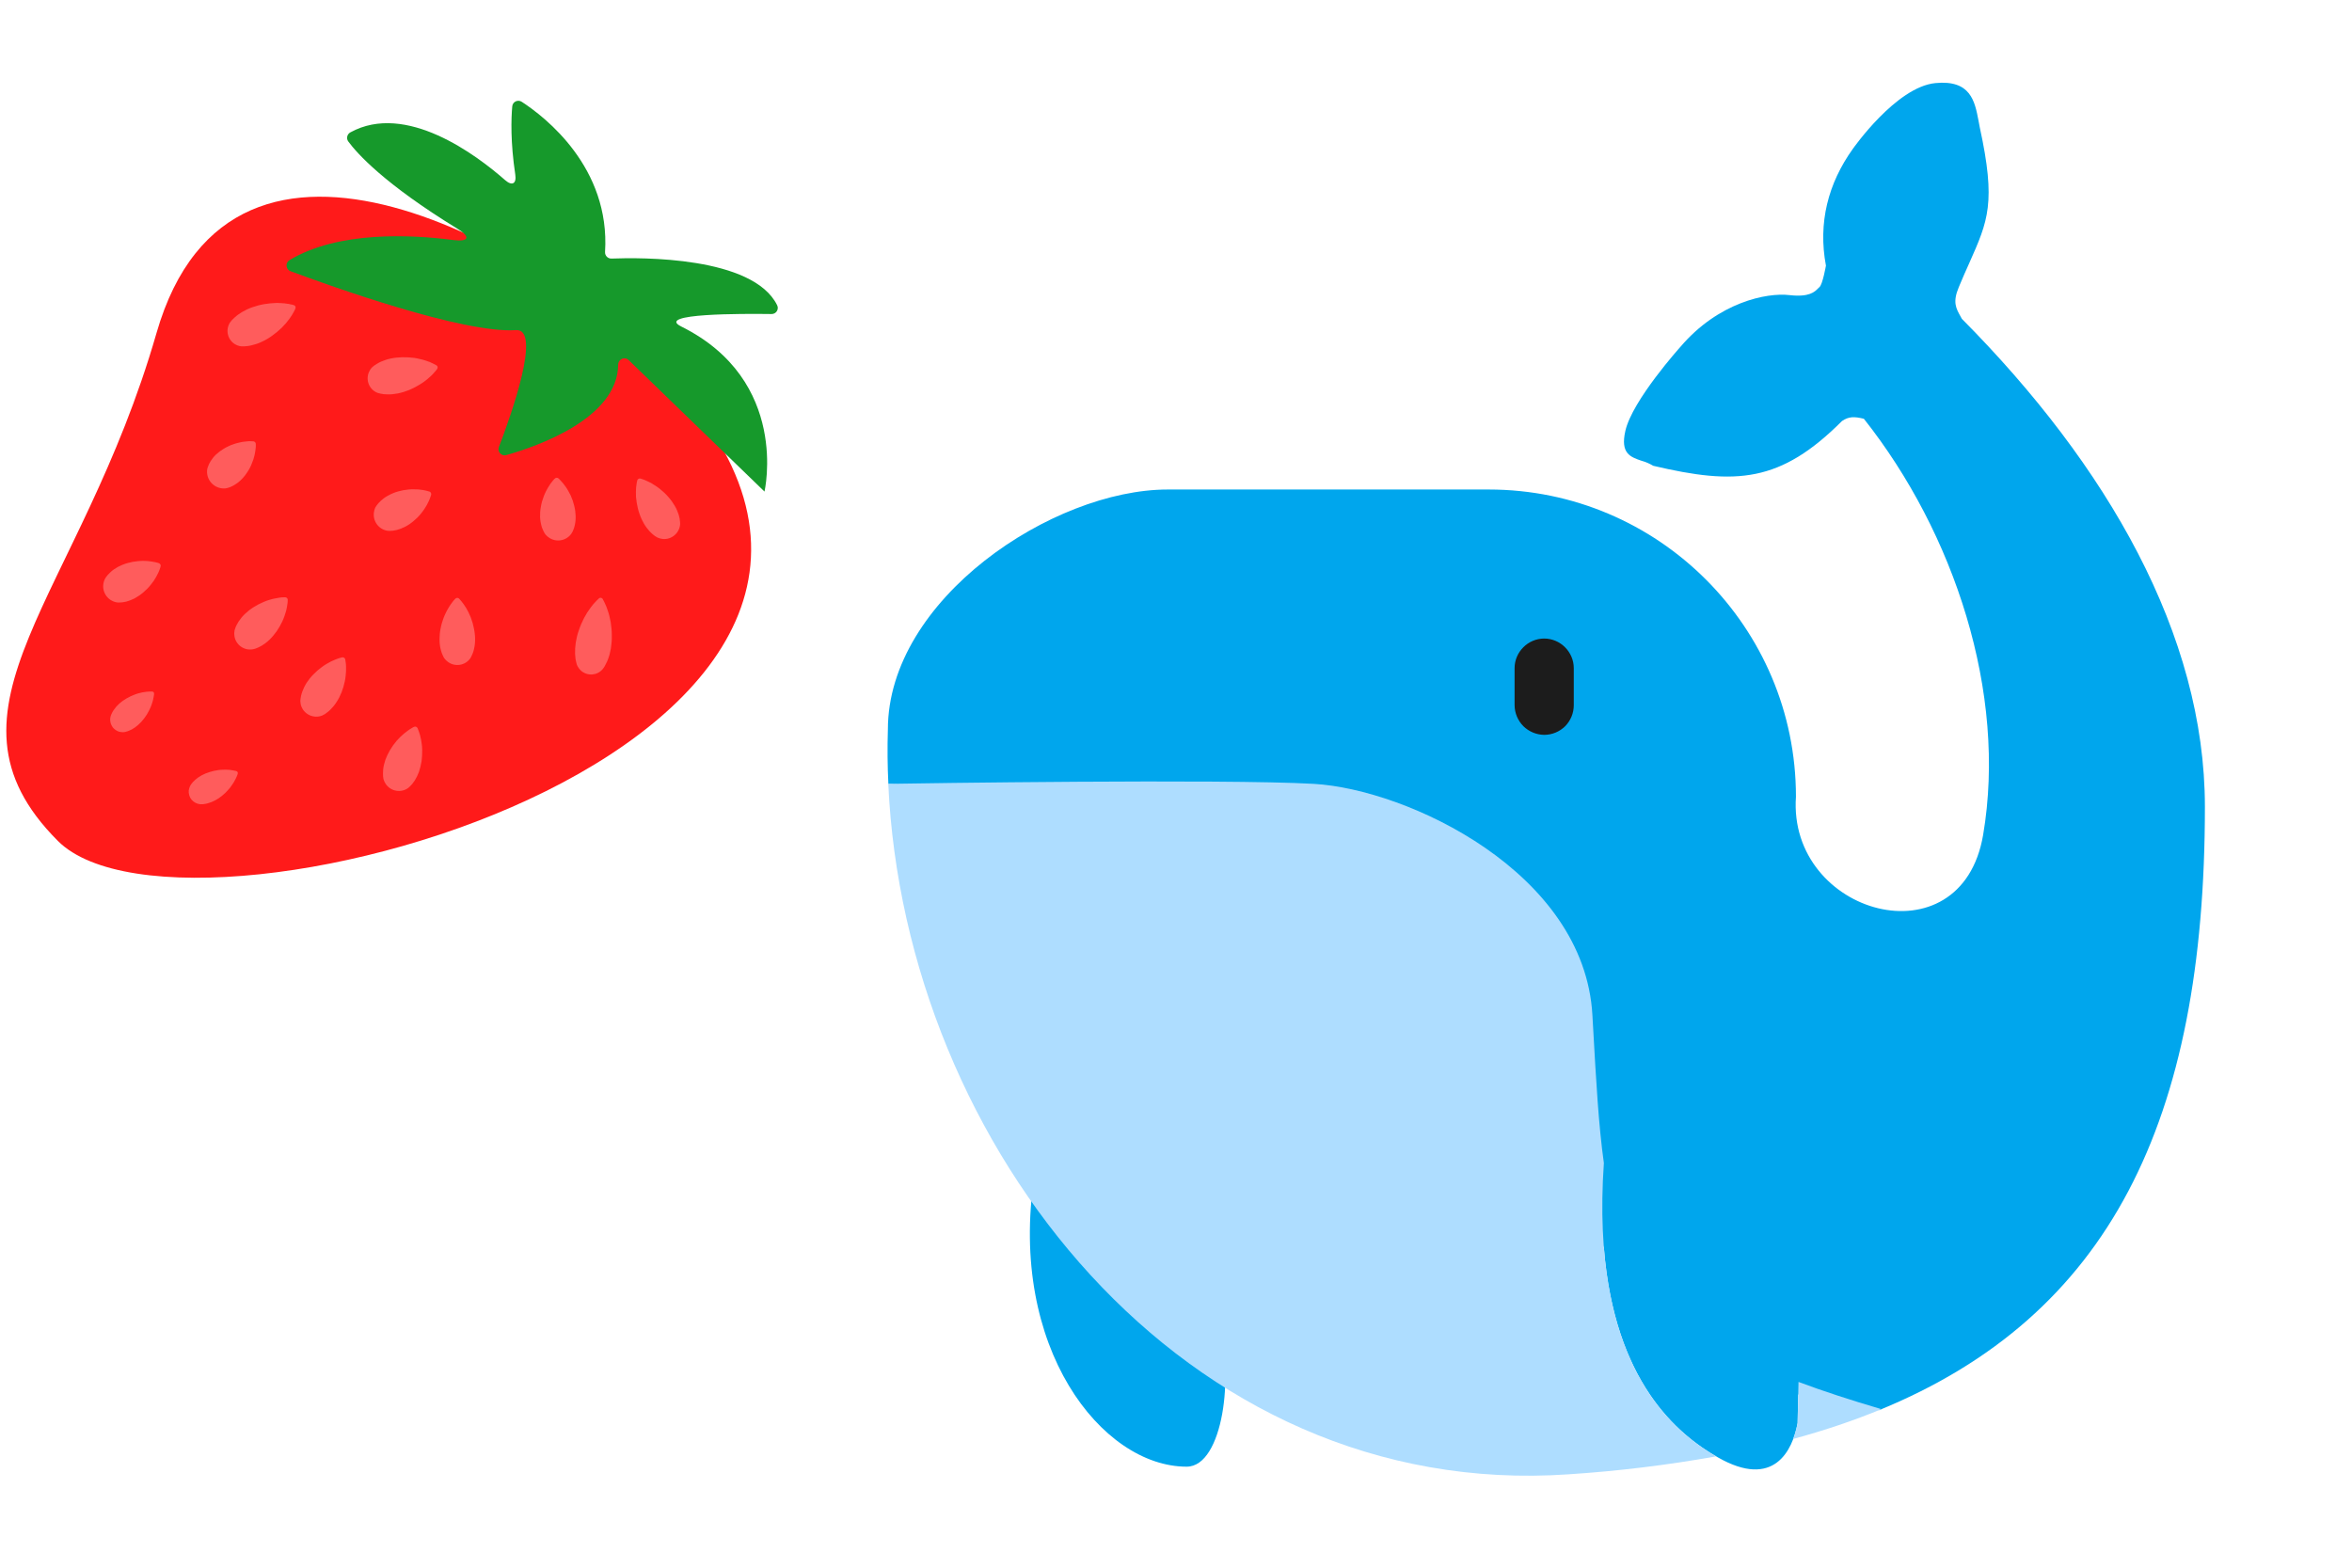
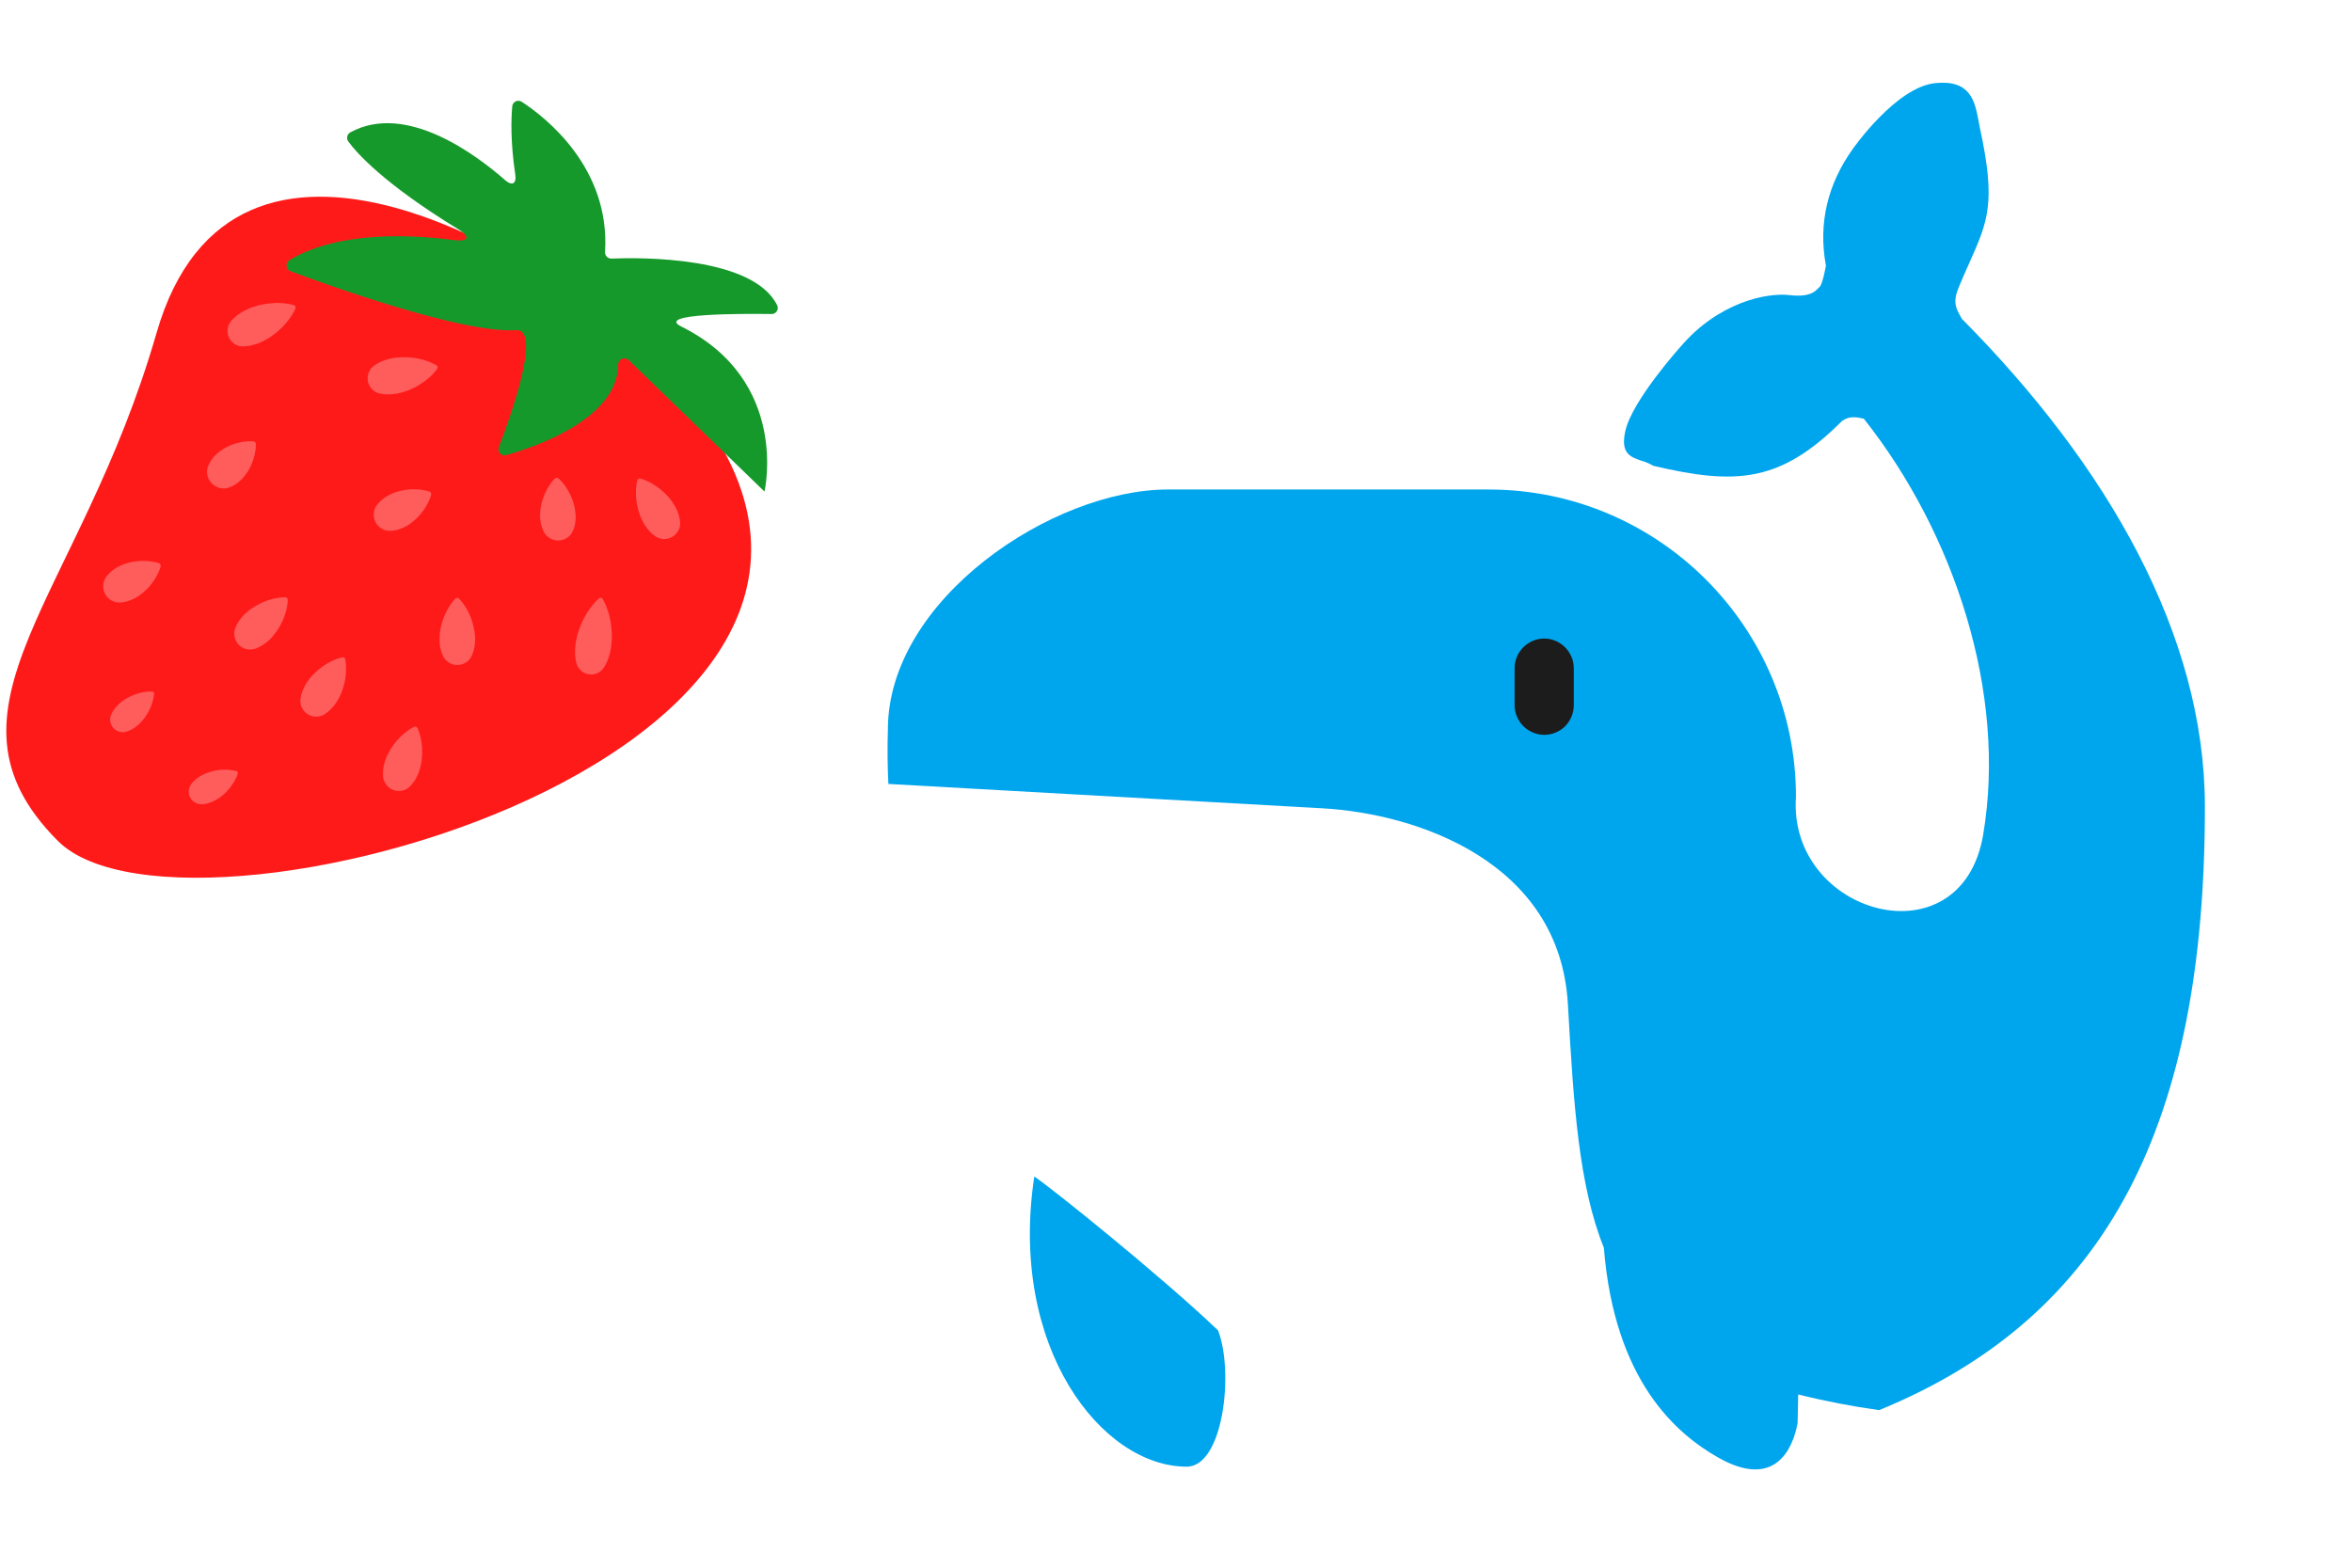
<svg xmlns="http://www.w3.org/2000/svg" width="24" height="16" viewBox="0 0 24 16" fill="none">
  <path d="M20.019 3.254C21.503 4.75 22.499 6.477 22.499 8.234C22.499 11.445 21.524 13.43 19.175 14.392C18.897 14.353 18.621 14.3 18.349 14.232L18.343 14.524C18.291 14.805 18.101 15.2 17.531 14.875C17.111 14.636 16.475 14.1 16.366 12.735C16.11 12.099 16.057 11.28 15.999 10.25C15.917 8.795 14.46 8.305 13.499 8.25C12.579 8.198 9.341 8.017 9.065 8.001C9.056 7.816 9.054 7.631 9.06 7.446C9.06 6.116 10.741 4.996 11.916 4.996H15.191C16.921 4.996 18.326 6.401 18.326 8.131C18.241 9.336 20.013 9.833 20.236 8.521C20.482 7.073 19.941 5.438 19.019 4.274C18.921 4.25 18.865 4.25 18.796 4.297C18.167 4.926 17.716 4.953 16.87 4.754C16.833 4.732 16.793 4.714 16.751 4.703C16.637 4.664 16.533 4.629 16.585 4.399C16.655 4.086 17.148 3.539 17.148 3.539C17.534 3.086 18.027 2.984 18.261 3.012C18.462 3.035 18.518 2.978 18.551 2.944L18.566 2.93C18.598 2.904 18.632 2.711 18.632 2.711C18.55 2.274 18.654 1.872 18.906 1.52C18.906 1.52 19.347 0.887 19.749 0.848C20.109 0.813 20.151 1.033 20.189 1.232C20.193 1.255 20.197 1.278 20.202 1.301C20.369 2.069 20.287 2.252 20.095 2.684C20.062 2.757 20.026 2.838 19.988 2.93C19.923 3.084 19.959 3.147 20.007 3.232L20.019 3.254ZM12.109 14.969C11.241 14.969 10.289 13.75 10.554 12.008C10.71 12.108 11.861 13.034 12.429 13.578C12.593 14 12.484 14.969 12.109 14.969Z" fill="#00A6ED" />
  <path d="M15.757 7.5C15.677 7.499 15.601 7.467 15.544 7.411C15.488 7.354 15.456 7.278 15.455 7.198V6.819C15.455 6.654 15.592 6.517 15.757 6.517C15.922 6.517 16.059 6.654 16.059 6.819V7.198C16.059 7.278 16.027 7.355 15.971 7.412C15.914 7.468 15.837 7.5 15.757 7.5Z" fill="#1C1C1C" />
-   <path d="M18.352 14.104C18.6 14.197 18.882 14.289 19.198 14.382C18.918 14.498 18.618 14.599 18.298 14.686C18.318 14.631 18.333 14.576 18.343 14.524L18.352 14.104ZM16.366 11.87C16.312 11.485 16.287 11.034 16.257 10.5L16.249 10.36C16.167 8.904 14.366 8.055 13.405 8C12.486 7.948 9.336 7.995 9.064 8C9.234 11.7 12.082 15.319 16.007 15.047C16.511 15.014 17.013 14.953 17.511 14.864C17.011 14.572 16.229 13.861 16.366 11.87Z" fill="#AEDDFF" />
  <g clip-path="url(#clip0_347_1490)">
    <path d="M6.715 3.735C5.55 2.57 2.376 0.69 1.597 3.399C0.817 6.108 -0.757 7.234 0.591 8.583C1.94 9.931 10.477 7.497 6.715 3.735Z" fill="#FF1A1A" />
-     <path d="M3.015 3.147C3.015 3.147 3.014 3.151 3.011 3.157C3.008 3.162 3.004 3.171 2.999 3.181C2.993 3.191 2.987 3.203 2.979 3.216C2.97 3.23 2.961 3.243 2.951 3.257C2.94 3.272 2.928 3.287 2.916 3.301C2.902 3.316 2.888 3.331 2.874 3.346C2.844 3.375 2.811 3.402 2.776 3.427C2.743 3.451 2.707 3.472 2.67 3.489C2.634 3.506 2.599 3.517 2.568 3.524C2.554 3.528 2.539 3.53 2.525 3.532C2.511 3.534 2.5 3.535 2.49 3.535C2.47 3.536 2.457 3.534 2.457 3.534C2.371 3.522 2.311 3.442 2.323 3.356C2.326 3.334 2.334 3.313 2.345 3.294C2.345 3.294 2.352 3.284 2.365 3.269C2.372 3.261 2.38 3.253 2.39 3.244C2.401 3.234 2.412 3.224 2.424 3.215C2.449 3.196 2.481 3.177 2.516 3.16C2.552 3.143 2.591 3.129 2.632 3.118C2.673 3.107 2.715 3.1 2.757 3.096C2.777 3.094 2.798 3.093 2.818 3.092C2.837 3.092 2.856 3.092 2.875 3.094C2.892 3.095 2.909 3.096 2.924 3.099C2.939 3.1 2.953 3.103 2.964 3.106C2.975 3.107 2.984 3.11 2.99 3.112C2.996 3.113 3 3.115 3 3.115C3.006 3.117 3.011 3.121 3.014 3.127C3.017 3.133 3.017 3.14 3.015 3.147L3.015 3.147ZM5.662 4.884C5.662 4.884 5.659 4.886 5.655 4.89C5.652 4.894 5.645 4.901 5.639 4.909C5.633 4.917 5.625 4.926 5.617 4.937C5.599 4.963 5.583 4.99 5.569 5.018C5.562 5.034 5.554 5.05 5.548 5.067C5.535 5.101 5.525 5.136 5.519 5.172C5.512 5.208 5.51 5.244 5.511 5.277C5.512 5.31 5.518 5.341 5.525 5.367C5.529 5.381 5.533 5.393 5.538 5.403C5.542 5.414 5.547 5.423 5.551 5.431C5.559 5.446 5.566 5.455 5.566 5.455C5.576 5.466 5.587 5.477 5.599 5.485C5.674 5.539 5.778 5.521 5.831 5.446C5.831 5.446 5.837 5.437 5.845 5.421C5.848 5.413 5.852 5.404 5.856 5.393C5.86 5.382 5.863 5.37 5.866 5.356C5.872 5.329 5.875 5.298 5.874 5.265C5.873 5.232 5.868 5.196 5.859 5.161C5.851 5.126 5.839 5.091 5.824 5.058C5.816 5.042 5.808 5.026 5.799 5.011C5.791 4.996 5.782 4.982 5.773 4.969C5.764 4.956 5.755 4.945 5.746 4.933C5.738 4.923 5.729 4.913 5.722 4.906C5.715 4.898 5.709 4.893 5.705 4.888C5.7 4.884 5.698 4.882 5.698 4.882C5.693 4.878 5.686 4.876 5.68 4.876C5.673 4.876 5.667 4.879 5.662 4.884ZM4.383 5.017C4.383 5.017 4.38 5.016 4.374 5.015C4.369 5.013 4.36 5.01 4.35 5.008C4.34 5.006 4.328 5.003 4.315 5.001C4.284 4.996 4.252 4.993 4.221 4.994C4.203 4.994 4.186 4.994 4.168 4.996C4.132 4.999 4.096 5.006 4.061 5.016C4.026 5.026 3.993 5.04 3.964 5.056C3.934 5.071 3.909 5.09 3.889 5.108C3.879 5.117 3.87 5.126 3.862 5.135C3.854 5.144 3.848 5.152 3.843 5.159C3.833 5.173 3.828 5.183 3.828 5.183C3.823 5.196 3.818 5.211 3.816 5.226C3.801 5.316 3.862 5.402 3.953 5.417C3.953 5.417 3.964 5.419 3.981 5.418C3.992 5.418 4.002 5.417 4.012 5.416C4.024 5.414 4.037 5.412 4.049 5.409C4.076 5.402 4.105 5.391 4.134 5.376C4.164 5.361 4.193 5.341 4.221 5.317C4.249 5.294 4.275 5.268 4.298 5.239C4.309 5.226 4.319 5.211 4.329 5.197C4.347 5.171 4.362 5.143 4.375 5.115C4.381 5.103 4.385 5.091 4.389 5.081C4.393 5.072 4.395 5.063 4.397 5.058C4.399 5.052 4.4 5.049 4.4 5.049C4.401 5.043 4.4 5.036 4.397 5.03C4.394 5.024 4.389 5.02 4.383 5.017ZM1.622 5.748C1.622 5.748 1.619 5.747 1.613 5.745C1.608 5.744 1.599 5.741 1.59 5.739C1.58 5.737 1.567 5.734 1.554 5.732C1.523 5.727 1.492 5.724 1.46 5.724C1.443 5.725 1.425 5.725 1.407 5.727C1.371 5.73 1.335 5.737 1.3 5.747C1.265 5.757 1.232 5.771 1.203 5.786C1.174 5.802 1.148 5.82 1.128 5.839C1.119 5.847 1.11 5.856 1.101 5.866C1.094 5.875 1.087 5.883 1.082 5.89C1.072 5.904 1.068 5.914 1.068 5.914C1.062 5.927 1.057 5.942 1.055 5.957C1.04 6.047 1.102 6.133 1.192 6.148C1.192 6.148 1.203 6.15 1.221 6.149C1.231 6.149 1.241 6.148 1.251 6.147C1.264 6.145 1.276 6.143 1.289 6.14C1.315 6.133 1.344 6.122 1.374 6.107C1.403 6.091 1.433 6.071 1.46 6.048C1.488 6.025 1.514 5.999 1.537 5.97C1.548 5.957 1.559 5.942 1.569 5.928C1.586 5.902 1.602 5.874 1.615 5.846C1.621 5.834 1.625 5.822 1.629 5.812C1.632 5.803 1.635 5.794 1.637 5.789C1.638 5.783 1.639 5.78 1.639 5.78C1.641 5.774 1.64 5.767 1.637 5.761C1.633 5.755 1.628 5.751 1.622 5.748ZM2.586 4.504C2.586 4.504 2.582 4.504 2.577 4.504C2.571 4.504 2.562 4.503 2.553 4.503C2.543 4.503 2.53 4.503 2.517 4.505C2.487 4.507 2.457 4.512 2.428 4.52C2.411 4.524 2.395 4.529 2.379 4.535C2.362 4.54 2.346 4.547 2.33 4.555C2.315 4.562 2.299 4.57 2.284 4.579C2.254 4.597 2.227 4.618 2.204 4.639C2.181 4.661 2.163 4.685 2.149 4.707C2.137 4.726 2.128 4.745 2.121 4.766C2.118 4.774 2.117 4.781 2.115 4.786C2.114 4.79 2.114 4.793 2.114 4.793C2.113 4.803 2.112 4.814 2.113 4.825C2.119 4.92 2.201 4.991 2.296 4.985C2.296 4.985 2.298 4.985 2.303 4.984C2.307 4.983 2.315 4.982 2.323 4.98C2.344 4.974 2.364 4.966 2.383 4.955C2.406 4.942 2.431 4.925 2.454 4.903C2.477 4.882 2.499 4.856 2.518 4.827C2.528 4.813 2.537 4.798 2.546 4.782C2.554 4.767 2.562 4.751 2.568 4.735C2.575 4.719 2.581 4.703 2.586 4.687C2.595 4.658 2.602 4.629 2.606 4.599C2.608 4.586 2.609 4.573 2.61 4.563C2.611 4.554 2.61 4.545 2.61 4.539C2.611 4.534 2.61 4.53 2.61 4.53C2.61 4.524 2.607 4.518 2.603 4.513C2.598 4.508 2.592 4.505 2.586 4.504ZM4.462 3.764C4.464 3.761 4.465 3.758 4.465 3.755C4.466 3.752 4.466 3.748 4.465 3.745C4.465 3.742 4.463 3.739 4.461 3.736C4.46 3.733 4.457 3.731 4.454 3.729C4.454 3.729 4.451 3.727 4.446 3.724C4.44 3.721 4.432 3.716 4.422 3.712C4.412 3.707 4.4 3.701 4.386 3.695C4.371 3.689 4.356 3.684 4.34 3.679C4.323 3.673 4.305 3.669 4.287 3.665C4.268 3.66 4.249 3.656 4.229 3.653C4.188 3.648 4.147 3.645 4.106 3.646C4.066 3.647 4.026 3.651 3.987 3.659C3.95 3.667 3.916 3.679 3.888 3.691C3.874 3.698 3.861 3.704 3.85 3.711C3.839 3.718 3.829 3.724 3.821 3.729C3.805 3.741 3.797 3.749 3.797 3.749C3.782 3.764 3.771 3.782 3.763 3.801C3.73 3.883 3.769 3.976 3.851 4.009C3.851 4.009 3.862 4.013 3.881 4.017C3.891 4.019 3.902 4.021 3.915 4.023C3.928 4.024 3.942 4.025 3.958 4.025C3.989 4.026 4.024 4.022 4.062 4.015C4.101 4.007 4.139 3.995 4.176 3.98C4.214 3.964 4.251 3.945 4.286 3.923C4.302 3.913 4.319 3.902 4.335 3.89C4.349 3.879 4.364 3.868 4.377 3.855C4.39 3.845 4.401 3.834 4.413 3.822C4.423 3.812 4.432 3.801 4.439 3.793C4.447 3.785 4.452 3.777 4.456 3.772C4.46 3.767 4.462 3.764 4.462 3.764V3.764ZM4.648 6.109C4.648 6.109 4.645 6.112 4.641 6.116C4.637 6.12 4.63 6.127 4.624 6.135C4.618 6.144 4.609 6.154 4.601 6.166C4.592 6.178 4.584 6.191 4.576 6.205C4.567 6.22 4.558 6.235 4.551 6.251C4.542 6.268 4.535 6.285 4.528 6.302C4.514 6.339 4.503 6.376 4.496 6.414C4.488 6.451 4.485 6.489 4.485 6.526C4.485 6.562 4.489 6.595 4.496 6.624C4.499 6.638 4.503 6.651 4.507 6.663C4.511 6.674 4.516 6.685 4.52 6.693C4.527 6.71 4.534 6.719 4.534 6.719C4.545 6.734 4.558 6.747 4.573 6.757C4.646 6.809 4.747 6.792 4.799 6.719C4.799 6.719 4.806 6.709 4.813 6.692C4.817 6.684 4.822 6.674 4.826 6.662C4.83 6.651 4.834 6.638 4.837 6.623C4.844 6.595 4.848 6.561 4.848 6.526C4.848 6.49 4.844 6.452 4.836 6.414C4.829 6.376 4.818 6.338 4.804 6.302C4.797 6.284 4.789 6.267 4.781 6.25C4.773 6.235 4.765 6.219 4.756 6.204C4.748 6.191 4.739 6.178 4.73 6.165C4.722 6.154 4.714 6.144 4.707 6.135C4.701 6.127 4.694 6.12 4.69 6.116C4.686 6.111 4.684 6.109 4.684 6.109C4.679 6.105 4.672 6.102 4.666 6.102C4.659 6.102 4.652 6.105 4.648 6.109ZM4.226 7.418C4.226 7.418 4.223 7.42 4.217 7.422C4.212 7.425 4.204 7.429 4.195 7.435C4.186 7.441 4.174 7.447 4.163 7.456C4.136 7.475 4.111 7.496 4.087 7.519C4.074 7.532 4.061 7.546 4.048 7.56C4.023 7.589 4 7.621 3.98 7.655C3.961 7.687 3.945 7.721 3.932 7.756C3.921 7.79 3.913 7.823 3.91 7.852C3.909 7.866 3.908 7.879 3.908 7.893C3.908 7.905 3.908 7.916 3.909 7.925C3.911 7.943 3.914 7.955 3.914 7.955C3.919 7.972 3.927 7.989 3.938 8.004C3.989 8.077 4.091 8.095 4.164 8.043C4.164 8.043 4.174 8.036 4.186 8.023C4.193 8.017 4.2 8.008 4.208 7.999C4.217 7.988 4.224 7.977 4.232 7.966C4.248 7.941 4.263 7.911 4.275 7.878C4.287 7.842 4.296 7.806 4.302 7.768C4.307 7.73 4.309 7.69 4.308 7.652C4.308 7.633 4.306 7.614 4.304 7.596C4.3 7.563 4.294 7.531 4.285 7.499C4.281 7.485 4.276 7.473 4.273 7.463C4.27 7.453 4.266 7.444 4.264 7.439C4.261 7.433 4.26 7.43 4.26 7.43C4.257 7.424 4.251 7.42 4.245 7.417C4.239 7.415 4.232 7.415 4.226 7.418ZM6.148 6.11C6.144 6.105 6.138 6.102 6.131 6.101C6.125 6.1 6.118 6.102 6.113 6.106C6.113 6.106 6.11 6.109 6.106 6.113C6.101 6.118 6.093 6.124 6.085 6.133C6.063 6.155 6.043 6.179 6.025 6.204C6.013 6.22 6.002 6.236 5.991 6.253C5.98 6.271 5.969 6.29 5.959 6.309C5.939 6.348 5.921 6.389 5.907 6.432C5.892 6.473 5.882 6.515 5.875 6.558C5.869 6.599 5.867 6.638 5.868 6.672C5.869 6.689 5.87 6.705 5.872 6.719C5.874 6.733 5.876 6.745 5.879 6.755C5.883 6.776 5.888 6.788 5.888 6.788C5.898 6.81 5.912 6.83 5.931 6.847C5.996 6.902 6.094 6.895 6.149 6.83C6.149 6.83 6.158 6.82 6.169 6.802C6.174 6.793 6.18 6.782 6.186 6.769C6.193 6.757 6.199 6.742 6.205 6.726C6.217 6.695 6.227 6.657 6.234 6.616C6.24 6.575 6.244 6.531 6.243 6.486C6.243 6.441 6.239 6.396 6.232 6.352C6.228 6.331 6.224 6.31 6.219 6.29C6.214 6.27 6.209 6.251 6.202 6.233C6.193 6.203 6.181 6.174 6.167 6.146C6.162 6.135 6.157 6.127 6.154 6.121C6.151 6.115 6.149 6.112 6.149 6.112C6.149 6.111 6.148 6.111 6.148 6.11ZM3.492 6.709C3.492 6.709 3.489 6.71 3.483 6.711C3.477 6.713 3.468 6.715 3.458 6.718C3.448 6.722 3.436 6.726 3.423 6.731C3.392 6.743 3.362 6.758 3.334 6.775C3.318 6.784 3.302 6.795 3.287 6.806C3.255 6.829 3.226 6.854 3.199 6.882C3.172 6.909 3.149 6.938 3.128 6.97C3.109 7 3.095 7.03 3.085 7.058C3.08 7.071 3.076 7.084 3.073 7.097C3.07 7.109 3.068 7.12 3.067 7.129C3.064 7.147 3.065 7.159 3.065 7.159C3.066 7.176 3.069 7.195 3.076 7.212C3.109 7.295 3.204 7.336 3.287 7.303C3.287 7.303 3.298 7.298 3.314 7.289C3.322 7.284 3.331 7.277 3.34 7.27C3.351 7.262 3.361 7.253 3.371 7.243C3.392 7.223 3.414 7.197 3.433 7.167C3.454 7.136 3.471 7.102 3.485 7.067C3.499 7.031 3.51 6.994 3.518 6.956C3.522 6.937 3.525 6.919 3.527 6.9C3.531 6.867 3.532 6.834 3.531 6.801C3.531 6.787 3.529 6.774 3.528 6.763C3.527 6.753 3.525 6.744 3.524 6.738C3.523 6.732 3.523 6.729 3.523 6.729C3.521 6.722 3.517 6.717 3.511 6.713C3.506 6.709 3.499 6.708 3.492 6.709ZM1.572 7.079C1.572 7.076 1.572 7.074 1.571 7.071C1.57 7.069 1.569 7.066 1.567 7.064C1.565 7.063 1.563 7.061 1.561 7.06C1.558 7.059 1.556 7.058 1.553 7.058L1.545 7.058C1.541 7.058 1.533 7.057 1.525 7.058C1.516 7.058 1.506 7.059 1.495 7.06C1.468 7.063 1.442 7.068 1.417 7.075C1.403 7.079 1.388 7.083 1.374 7.089C1.345 7.1 1.317 7.113 1.29 7.129C1.236 7.16 1.191 7.201 1.165 7.24C1.158 7.249 1.153 7.258 1.147 7.268C1.143 7.275 1.139 7.283 1.136 7.291C1.13 7.305 1.128 7.314 1.128 7.314C1.123 7.334 1.123 7.355 1.128 7.375C1.133 7.395 1.143 7.414 1.156 7.43C1.17 7.445 1.188 7.457 1.207 7.465C1.227 7.472 1.248 7.474 1.268 7.472C1.268 7.472 1.278 7.471 1.292 7.466C1.299 7.464 1.307 7.462 1.316 7.458C1.325 7.454 1.335 7.449 1.346 7.444C1.387 7.422 1.434 7.382 1.471 7.332C1.49 7.308 1.506 7.281 1.52 7.254C1.527 7.24 1.534 7.226 1.539 7.213C1.545 7.199 1.549 7.186 1.553 7.173C1.557 7.16 1.561 7.148 1.563 7.137C1.566 7.126 1.567 7.116 1.569 7.107C1.571 7.099 1.571 7.092 1.572 7.087L1.572 7.08L1.572 7.079ZM6.503 4.902C6.503 4.902 6.502 4.906 6.501 4.912C6.5 4.917 6.497 4.926 6.496 4.937C6.495 4.947 6.492 4.96 6.491 4.974C6.49 4.989 6.489 5.004 6.489 5.021C6.489 5.039 6.489 5.056 6.49 5.073C6.492 5.092 6.494 5.11 6.497 5.129C6.503 5.167 6.512 5.206 6.525 5.243C6.537 5.279 6.553 5.314 6.571 5.345C6.589 5.376 6.61 5.402 6.63 5.424C6.639 5.434 6.649 5.443 6.659 5.452C6.669 5.46 6.677 5.466 6.685 5.472C6.7 5.482 6.711 5.487 6.711 5.487C6.727 5.494 6.745 5.499 6.763 5.501C6.852 5.509 6.931 5.443 6.94 5.354C6.94 5.354 6.941 5.342 6.939 5.324C6.938 5.313 6.937 5.302 6.935 5.292C6.932 5.278 6.929 5.265 6.925 5.252C6.916 5.224 6.903 5.193 6.885 5.162C6.867 5.131 6.845 5.1 6.819 5.071C6.794 5.042 6.765 5.015 6.735 4.991C6.72 4.979 6.705 4.968 6.689 4.958C6.675 4.948 6.66 4.939 6.645 4.93C6.631 4.923 6.617 4.916 6.603 4.91C6.59 4.903 6.578 4.899 6.568 4.895C6.558 4.891 6.549 4.889 6.544 4.887C6.54 4.886 6.537 4.885 6.534 4.884C6.528 4.883 6.521 4.884 6.515 4.887C6.509 4.891 6.505 4.896 6.503 4.902ZM2.911 6.096C2.911 6.096 2.908 6.096 2.902 6.096C2.896 6.097 2.887 6.096 2.876 6.097C2.866 6.098 2.852 6.099 2.839 6.102C2.806 6.107 2.774 6.114 2.742 6.124C2.724 6.13 2.707 6.136 2.689 6.144C2.653 6.159 2.619 6.177 2.586 6.198C2.553 6.219 2.523 6.243 2.498 6.267C2.472 6.292 2.451 6.319 2.435 6.343C2.428 6.355 2.421 6.366 2.415 6.378C2.409 6.389 2.405 6.399 2.402 6.408C2.395 6.425 2.393 6.437 2.393 6.437C2.39 6.455 2.389 6.473 2.392 6.491C2.405 6.58 2.488 6.641 2.577 6.627C2.577 6.627 2.588 6.626 2.606 6.62C2.616 6.616 2.626 6.612 2.636 6.608C2.648 6.602 2.66 6.596 2.672 6.589C2.697 6.574 2.724 6.554 2.75 6.529C2.776 6.504 2.8 6.475 2.823 6.443C2.845 6.411 2.864 6.378 2.881 6.342C2.888 6.325 2.896 6.308 2.902 6.29C2.908 6.273 2.913 6.256 2.918 6.24C2.922 6.224 2.926 6.209 2.928 6.195C2.931 6.181 2.932 6.168 2.934 6.157C2.935 6.147 2.935 6.137 2.936 6.132C2.936 6.126 2.936 6.122 2.936 6.122C2.936 6.115 2.934 6.109 2.929 6.104C2.924 6.099 2.918 6.096 2.911 6.096ZM2.426 7.895C2.428 7.89 2.427 7.885 2.424 7.88C2.422 7.875 2.417 7.872 2.412 7.87L2.405 7.868C2.4 7.867 2.393 7.865 2.385 7.864C2.377 7.862 2.366 7.86 2.355 7.859C2.343 7.857 2.33 7.856 2.318 7.856C2.304 7.855 2.29 7.855 2.276 7.856C2.261 7.856 2.246 7.857 2.231 7.859C2.2 7.863 2.17 7.87 2.14 7.879C2.08 7.897 2.027 7.927 1.993 7.958C1.984 7.966 1.976 7.974 1.969 7.981C1.963 7.989 1.957 7.995 1.953 8.001C1.944 8.013 1.94 8.022 1.94 8.022C1.933 8.036 1.928 8.051 1.926 8.067C1.923 8.101 1.933 8.135 1.954 8.161C1.976 8.187 2.007 8.204 2.041 8.208C2.041 8.208 2.05 8.209 2.065 8.208C2.073 8.208 2.082 8.207 2.09 8.205C2.101 8.204 2.112 8.201 2.122 8.198C2.168 8.186 2.222 8.159 2.269 8.119C2.294 8.099 2.316 8.077 2.336 8.053C2.346 8.042 2.355 8.03 2.363 8.018C2.372 8.006 2.379 7.995 2.386 7.983C2.393 7.971 2.399 7.96 2.404 7.95C2.409 7.94 2.413 7.93 2.417 7.922C2.42 7.915 2.422 7.907 2.424 7.903L2.426 7.896L2.426 7.895Z" fill="#FF5C5C" />
+     <path d="M3.015 3.147C3.015 3.147 3.014 3.151 3.011 3.157C3.008 3.162 3.004 3.171 2.999 3.181C2.993 3.191 2.987 3.203 2.979 3.216C2.97 3.23 2.961 3.243 2.951 3.257C2.94 3.272 2.928 3.287 2.916 3.301C2.902 3.316 2.888 3.331 2.874 3.346C2.844 3.375 2.811 3.402 2.776 3.427C2.743 3.451 2.707 3.472 2.67 3.489C2.634 3.506 2.599 3.517 2.568 3.524C2.554 3.528 2.539 3.53 2.525 3.532C2.511 3.534 2.5 3.535 2.49 3.535C2.47 3.536 2.457 3.534 2.457 3.534C2.371 3.522 2.311 3.442 2.323 3.356C2.326 3.334 2.334 3.313 2.345 3.294C2.345 3.294 2.352 3.284 2.365 3.269C2.372 3.261 2.38 3.253 2.39 3.244C2.401 3.234 2.412 3.224 2.424 3.215C2.449 3.196 2.481 3.177 2.516 3.16C2.552 3.143 2.591 3.129 2.632 3.118C2.673 3.107 2.715 3.1 2.757 3.096C2.777 3.094 2.798 3.093 2.818 3.092C2.837 3.092 2.856 3.092 2.875 3.094C2.892 3.095 2.909 3.096 2.924 3.099C2.939 3.1 2.953 3.103 2.964 3.106C2.975 3.107 2.984 3.11 2.99 3.112C2.996 3.113 3 3.115 3 3.115C3.006 3.117 3.011 3.121 3.014 3.127C3.017 3.133 3.017 3.14 3.015 3.147L3.015 3.147ZM5.662 4.884C5.662 4.884 5.659 4.886 5.655 4.89C5.652 4.894 5.645 4.901 5.639 4.909C5.633 4.917 5.625 4.926 5.617 4.937C5.599 4.963 5.583 4.99 5.569 5.018C5.562 5.034 5.554 5.05 5.548 5.067C5.535 5.101 5.525 5.136 5.519 5.172C5.512 5.208 5.51 5.244 5.511 5.277C5.512 5.31 5.518 5.341 5.525 5.367C5.529 5.381 5.533 5.393 5.538 5.403C5.542 5.414 5.547 5.423 5.551 5.431C5.559 5.446 5.566 5.455 5.566 5.455C5.576 5.466 5.587 5.477 5.599 5.485C5.674 5.539 5.778 5.521 5.831 5.446C5.831 5.446 5.837 5.437 5.845 5.421C5.848 5.413 5.852 5.404 5.856 5.393C5.86 5.382 5.863 5.37 5.866 5.356C5.872 5.329 5.875 5.298 5.874 5.265C5.873 5.232 5.868 5.196 5.859 5.161C5.851 5.126 5.839 5.091 5.824 5.058C5.816 5.042 5.808 5.026 5.799 5.011C5.791 4.996 5.782 4.982 5.773 4.969C5.764 4.956 5.755 4.945 5.746 4.933C5.738 4.923 5.729 4.913 5.722 4.906C5.715 4.898 5.709 4.893 5.705 4.888C5.7 4.884 5.698 4.882 5.698 4.882C5.693 4.878 5.686 4.876 5.68 4.876C5.673 4.876 5.667 4.879 5.662 4.884ZM4.383 5.017C4.383 5.017 4.38 5.016 4.374 5.015C4.369 5.013 4.36 5.01 4.35 5.008C4.34 5.006 4.328 5.003 4.315 5.001C4.284 4.996 4.252 4.993 4.221 4.994C4.203 4.994 4.186 4.994 4.168 4.996C4.132 4.999 4.096 5.006 4.061 5.016C4.026 5.026 3.993 5.04 3.964 5.056C3.934 5.071 3.909 5.09 3.889 5.108C3.879 5.117 3.87 5.126 3.862 5.135C3.854 5.144 3.848 5.152 3.843 5.159C3.833 5.173 3.828 5.183 3.828 5.183C3.823 5.196 3.818 5.211 3.816 5.226C3.801 5.316 3.862 5.402 3.953 5.417C3.953 5.417 3.964 5.419 3.981 5.418C3.992 5.418 4.002 5.417 4.012 5.416C4.024 5.414 4.037 5.412 4.049 5.409C4.076 5.402 4.105 5.391 4.134 5.376C4.164 5.361 4.193 5.341 4.221 5.317C4.249 5.294 4.275 5.268 4.298 5.239C4.309 5.226 4.319 5.211 4.329 5.197C4.347 5.171 4.362 5.143 4.375 5.115C4.381 5.103 4.385 5.091 4.389 5.081C4.393 5.072 4.395 5.063 4.397 5.058C4.399 5.052 4.4 5.049 4.4 5.049C4.401 5.043 4.4 5.036 4.397 5.03C4.394 5.024 4.389 5.02 4.383 5.017ZM1.622 5.748C1.622 5.748 1.619 5.747 1.613 5.745C1.608 5.744 1.599 5.741 1.59 5.739C1.58 5.737 1.567 5.734 1.554 5.732C1.523 5.727 1.492 5.724 1.46 5.724C1.443 5.725 1.425 5.725 1.407 5.727C1.371 5.73 1.335 5.737 1.3 5.747C1.265 5.757 1.232 5.771 1.203 5.786C1.174 5.802 1.148 5.82 1.128 5.839C1.119 5.847 1.11 5.856 1.101 5.866C1.094 5.875 1.087 5.883 1.082 5.89C1.072 5.904 1.068 5.914 1.068 5.914C1.062 5.927 1.057 5.942 1.055 5.957C1.04 6.047 1.102 6.133 1.192 6.148C1.192 6.148 1.203 6.15 1.221 6.149C1.231 6.149 1.241 6.148 1.251 6.147C1.264 6.145 1.276 6.143 1.289 6.14C1.315 6.133 1.344 6.122 1.374 6.107C1.403 6.091 1.433 6.071 1.46 6.048C1.488 6.025 1.514 5.999 1.537 5.97C1.548 5.957 1.559 5.942 1.569 5.928C1.586 5.902 1.602 5.874 1.615 5.846C1.621 5.834 1.625 5.822 1.629 5.812C1.632 5.803 1.635 5.794 1.637 5.789C1.638 5.783 1.639 5.78 1.639 5.78C1.641 5.774 1.64 5.767 1.637 5.761C1.633 5.755 1.628 5.751 1.622 5.748ZM2.586 4.504C2.586 4.504 2.582 4.504 2.577 4.504C2.571 4.504 2.562 4.503 2.553 4.503C2.543 4.503 2.53 4.503 2.517 4.505C2.487 4.507 2.457 4.512 2.428 4.52C2.411 4.524 2.395 4.529 2.379 4.535C2.362 4.54 2.346 4.547 2.33 4.555C2.315 4.562 2.299 4.57 2.284 4.579C2.254 4.597 2.227 4.618 2.204 4.639C2.181 4.661 2.163 4.685 2.149 4.707C2.137 4.726 2.128 4.745 2.121 4.766C2.118 4.774 2.117 4.781 2.115 4.786C2.114 4.79 2.114 4.793 2.114 4.793C2.113 4.803 2.112 4.814 2.113 4.825C2.119 4.92 2.201 4.991 2.296 4.985C2.296 4.985 2.298 4.985 2.303 4.984C2.307 4.983 2.315 4.982 2.323 4.98C2.344 4.974 2.364 4.966 2.383 4.955C2.406 4.942 2.431 4.925 2.454 4.903C2.477 4.882 2.499 4.856 2.518 4.827C2.528 4.813 2.537 4.798 2.546 4.782C2.554 4.767 2.562 4.751 2.568 4.735C2.575 4.719 2.581 4.703 2.586 4.687C2.595 4.658 2.602 4.629 2.606 4.599C2.608 4.586 2.609 4.573 2.61 4.563C2.611 4.554 2.61 4.545 2.61 4.539C2.611 4.534 2.61 4.53 2.61 4.53C2.61 4.524 2.607 4.518 2.603 4.513C2.598 4.508 2.592 4.505 2.586 4.504ZM4.462 3.764C4.464 3.761 4.465 3.758 4.465 3.755C4.466 3.752 4.466 3.748 4.465 3.745C4.465 3.742 4.463 3.739 4.461 3.736C4.46 3.733 4.457 3.731 4.454 3.729C4.454 3.729 4.451 3.727 4.446 3.724C4.44 3.721 4.432 3.716 4.422 3.712C4.412 3.707 4.4 3.701 4.386 3.695C4.371 3.689 4.356 3.684 4.34 3.679C4.323 3.673 4.305 3.669 4.287 3.665C4.268 3.66 4.249 3.656 4.229 3.653C4.188 3.648 4.147 3.645 4.106 3.646C4.066 3.647 4.026 3.651 3.987 3.659C3.95 3.667 3.916 3.679 3.888 3.691C3.874 3.698 3.861 3.704 3.85 3.711C3.839 3.718 3.829 3.724 3.821 3.729C3.805 3.741 3.797 3.749 3.797 3.749C3.782 3.764 3.771 3.782 3.763 3.801C3.73 3.883 3.769 3.976 3.851 4.009C3.851 4.009 3.862 4.013 3.881 4.017C3.891 4.019 3.902 4.021 3.915 4.023C3.928 4.024 3.942 4.025 3.958 4.025C3.989 4.026 4.024 4.022 4.062 4.015C4.101 4.007 4.139 3.995 4.176 3.98C4.214 3.964 4.251 3.945 4.286 3.923C4.302 3.913 4.319 3.902 4.335 3.89C4.349 3.879 4.364 3.868 4.377 3.855C4.39 3.845 4.401 3.834 4.413 3.822C4.423 3.812 4.432 3.801 4.439 3.793C4.447 3.785 4.452 3.777 4.456 3.772C4.46 3.767 4.462 3.764 4.462 3.764V3.764ZM4.648 6.109C4.648 6.109 4.645 6.112 4.641 6.116C4.637 6.12 4.63 6.127 4.624 6.135C4.618 6.144 4.609 6.154 4.601 6.166C4.592 6.178 4.584 6.191 4.576 6.205C4.567 6.22 4.558 6.235 4.551 6.251C4.542 6.268 4.535 6.285 4.528 6.302C4.514 6.339 4.503 6.376 4.496 6.414C4.488 6.451 4.485 6.489 4.485 6.526C4.485 6.562 4.489 6.595 4.496 6.624C4.499 6.638 4.503 6.651 4.507 6.663C4.511 6.674 4.516 6.685 4.52 6.693C4.527 6.71 4.534 6.719 4.534 6.719C4.545 6.734 4.558 6.747 4.573 6.757C4.646 6.809 4.747 6.792 4.799 6.719C4.799 6.719 4.806 6.709 4.813 6.692C4.817 6.684 4.822 6.674 4.826 6.662C4.83 6.651 4.834 6.638 4.837 6.623C4.844 6.595 4.848 6.561 4.848 6.526C4.848 6.49 4.844 6.452 4.836 6.414C4.829 6.376 4.818 6.338 4.804 6.302C4.797 6.284 4.789 6.267 4.781 6.25C4.773 6.235 4.765 6.219 4.756 6.204C4.748 6.191 4.739 6.178 4.73 6.165C4.722 6.154 4.714 6.144 4.707 6.135C4.701 6.127 4.694 6.12 4.69 6.116C4.686 6.111 4.684 6.109 4.684 6.109C4.679 6.105 4.672 6.102 4.666 6.102C4.659 6.102 4.652 6.105 4.648 6.109ZM4.226 7.418C4.226 7.418 4.223 7.42 4.217 7.422C4.212 7.425 4.204 7.429 4.195 7.435C4.186 7.441 4.174 7.447 4.163 7.456C4.136 7.475 4.111 7.496 4.087 7.519C4.074 7.532 4.061 7.546 4.048 7.56C4.023 7.589 4 7.621 3.98 7.655C3.961 7.687 3.945 7.721 3.932 7.756C3.921 7.79 3.913 7.823 3.91 7.852C3.909 7.866 3.908 7.879 3.908 7.893C3.908 7.905 3.908 7.916 3.909 7.925C3.911 7.943 3.914 7.955 3.914 7.955C3.919 7.972 3.927 7.989 3.938 8.004C3.989 8.077 4.091 8.095 4.164 8.043C4.164 8.043 4.174 8.036 4.186 8.023C4.193 8.017 4.2 8.008 4.208 7.999C4.217 7.988 4.224 7.977 4.232 7.966C4.248 7.941 4.263 7.911 4.275 7.878C4.287 7.842 4.296 7.806 4.302 7.768C4.307 7.73 4.309 7.69 4.308 7.652C4.308 7.633 4.306 7.614 4.304 7.596C4.3 7.563 4.294 7.531 4.285 7.499C4.281 7.485 4.276 7.473 4.273 7.463C4.27 7.453 4.266 7.444 4.264 7.439C4.261 7.433 4.26 7.43 4.26 7.43C4.257 7.424 4.251 7.42 4.245 7.417C4.239 7.415 4.232 7.415 4.226 7.418ZM6.148 6.11C6.144 6.105 6.138 6.102 6.131 6.101C6.125 6.1 6.118 6.102 6.113 6.106C6.113 6.106 6.11 6.109 6.106 6.113C6.101 6.118 6.093 6.124 6.085 6.133C6.063 6.155 6.043 6.179 6.025 6.204C6.013 6.22 6.002 6.236 5.991 6.253C5.98 6.271 5.969 6.29 5.959 6.309C5.939 6.348 5.921 6.389 5.907 6.432C5.892 6.473 5.882 6.515 5.875 6.558C5.869 6.599 5.867 6.638 5.868 6.672C5.869 6.689 5.87 6.705 5.872 6.719C5.874 6.733 5.876 6.745 5.879 6.755C5.883 6.776 5.888 6.788 5.888 6.788C5.898 6.81 5.912 6.83 5.931 6.847C5.996 6.902 6.094 6.895 6.149 6.83C6.149 6.83 6.158 6.82 6.169 6.802C6.174 6.793 6.18 6.782 6.186 6.769C6.193 6.757 6.199 6.742 6.205 6.726C6.217 6.695 6.227 6.657 6.234 6.616C6.24 6.575 6.244 6.531 6.243 6.486C6.243 6.441 6.239 6.396 6.232 6.352C6.228 6.331 6.224 6.31 6.219 6.29C6.214 6.27 6.209 6.251 6.202 6.233C6.193 6.203 6.181 6.174 6.167 6.146C6.162 6.135 6.157 6.127 6.154 6.121C6.149 6.111 6.148 6.111 6.148 6.11ZM3.492 6.709C3.492 6.709 3.489 6.71 3.483 6.711C3.477 6.713 3.468 6.715 3.458 6.718C3.448 6.722 3.436 6.726 3.423 6.731C3.392 6.743 3.362 6.758 3.334 6.775C3.318 6.784 3.302 6.795 3.287 6.806C3.255 6.829 3.226 6.854 3.199 6.882C3.172 6.909 3.149 6.938 3.128 6.97C3.109 7 3.095 7.03 3.085 7.058C3.08 7.071 3.076 7.084 3.073 7.097C3.07 7.109 3.068 7.12 3.067 7.129C3.064 7.147 3.065 7.159 3.065 7.159C3.066 7.176 3.069 7.195 3.076 7.212C3.109 7.295 3.204 7.336 3.287 7.303C3.287 7.303 3.298 7.298 3.314 7.289C3.322 7.284 3.331 7.277 3.34 7.27C3.351 7.262 3.361 7.253 3.371 7.243C3.392 7.223 3.414 7.197 3.433 7.167C3.454 7.136 3.471 7.102 3.485 7.067C3.499 7.031 3.51 6.994 3.518 6.956C3.522 6.937 3.525 6.919 3.527 6.9C3.531 6.867 3.532 6.834 3.531 6.801C3.531 6.787 3.529 6.774 3.528 6.763C3.527 6.753 3.525 6.744 3.524 6.738C3.523 6.732 3.523 6.729 3.523 6.729C3.521 6.722 3.517 6.717 3.511 6.713C3.506 6.709 3.499 6.708 3.492 6.709ZM1.572 7.079C1.572 7.076 1.572 7.074 1.571 7.071C1.57 7.069 1.569 7.066 1.567 7.064C1.565 7.063 1.563 7.061 1.561 7.06C1.558 7.059 1.556 7.058 1.553 7.058L1.545 7.058C1.541 7.058 1.533 7.057 1.525 7.058C1.516 7.058 1.506 7.059 1.495 7.06C1.468 7.063 1.442 7.068 1.417 7.075C1.403 7.079 1.388 7.083 1.374 7.089C1.345 7.1 1.317 7.113 1.29 7.129C1.236 7.16 1.191 7.201 1.165 7.24C1.158 7.249 1.153 7.258 1.147 7.268C1.143 7.275 1.139 7.283 1.136 7.291C1.13 7.305 1.128 7.314 1.128 7.314C1.123 7.334 1.123 7.355 1.128 7.375C1.133 7.395 1.143 7.414 1.156 7.43C1.17 7.445 1.188 7.457 1.207 7.465C1.227 7.472 1.248 7.474 1.268 7.472C1.268 7.472 1.278 7.471 1.292 7.466C1.299 7.464 1.307 7.462 1.316 7.458C1.325 7.454 1.335 7.449 1.346 7.444C1.387 7.422 1.434 7.382 1.471 7.332C1.49 7.308 1.506 7.281 1.52 7.254C1.527 7.24 1.534 7.226 1.539 7.213C1.545 7.199 1.549 7.186 1.553 7.173C1.557 7.16 1.561 7.148 1.563 7.137C1.566 7.126 1.567 7.116 1.569 7.107C1.571 7.099 1.571 7.092 1.572 7.087L1.572 7.08L1.572 7.079ZM6.503 4.902C6.503 4.902 6.502 4.906 6.501 4.912C6.5 4.917 6.497 4.926 6.496 4.937C6.495 4.947 6.492 4.96 6.491 4.974C6.49 4.989 6.489 5.004 6.489 5.021C6.489 5.039 6.489 5.056 6.49 5.073C6.492 5.092 6.494 5.11 6.497 5.129C6.503 5.167 6.512 5.206 6.525 5.243C6.537 5.279 6.553 5.314 6.571 5.345C6.589 5.376 6.61 5.402 6.63 5.424C6.639 5.434 6.649 5.443 6.659 5.452C6.669 5.46 6.677 5.466 6.685 5.472C6.7 5.482 6.711 5.487 6.711 5.487C6.727 5.494 6.745 5.499 6.763 5.501C6.852 5.509 6.931 5.443 6.94 5.354C6.94 5.354 6.941 5.342 6.939 5.324C6.938 5.313 6.937 5.302 6.935 5.292C6.932 5.278 6.929 5.265 6.925 5.252C6.916 5.224 6.903 5.193 6.885 5.162C6.867 5.131 6.845 5.1 6.819 5.071C6.794 5.042 6.765 5.015 6.735 4.991C6.72 4.979 6.705 4.968 6.689 4.958C6.675 4.948 6.66 4.939 6.645 4.93C6.631 4.923 6.617 4.916 6.603 4.91C6.59 4.903 6.578 4.899 6.568 4.895C6.558 4.891 6.549 4.889 6.544 4.887C6.54 4.886 6.537 4.885 6.534 4.884C6.528 4.883 6.521 4.884 6.515 4.887C6.509 4.891 6.505 4.896 6.503 4.902ZM2.911 6.096C2.911 6.096 2.908 6.096 2.902 6.096C2.896 6.097 2.887 6.096 2.876 6.097C2.866 6.098 2.852 6.099 2.839 6.102C2.806 6.107 2.774 6.114 2.742 6.124C2.724 6.13 2.707 6.136 2.689 6.144C2.653 6.159 2.619 6.177 2.586 6.198C2.553 6.219 2.523 6.243 2.498 6.267C2.472 6.292 2.451 6.319 2.435 6.343C2.428 6.355 2.421 6.366 2.415 6.378C2.409 6.389 2.405 6.399 2.402 6.408C2.395 6.425 2.393 6.437 2.393 6.437C2.39 6.455 2.389 6.473 2.392 6.491C2.405 6.58 2.488 6.641 2.577 6.627C2.577 6.627 2.588 6.626 2.606 6.62C2.616 6.616 2.626 6.612 2.636 6.608C2.648 6.602 2.66 6.596 2.672 6.589C2.697 6.574 2.724 6.554 2.75 6.529C2.776 6.504 2.8 6.475 2.823 6.443C2.845 6.411 2.864 6.378 2.881 6.342C2.888 6.325 2.896 6.308 2.902 6.29C2.908 6.273 2.913 6.256 2.918 6.24C2.922 6.224 2.926 6.209 2.928 6.195C2.931 6.181 2.932 6.168 2.934 6.157C2.935 6.147 2.935 6.137 2.936 6.132C2.936 6.126 2.936 6.122 2.936 6.122C2.936 6.115 2.934 6.109 2.929 6.104C2.924 6.099 2.918 6.096 2.911 6.096ZM2.426 7.895C2.428 7.89 2.427 7.885 2.424 7.88C2.422 7.875 2.417 7.872 2.412 7.87L2.405 7.868C2.4 7.867 2.393 7.865 2.385 7.864C2.377 7.862 2.366 7.86 2.355 7.859C2.343 7.857 2.33 7.856 2.318 7.856C2.304 7.855 2.29 7.855 2.276 7.856C2.261 7.856 2.246 7.857 2.231 7.859C2.2 7.863 2.17 7.87 2.14 7.879C2.08 7.897 2.027 7.927 1.993 7.958C1.984 7.966 1.976 7.974 1.969 7.981C1.963 7.989 1.957 7.995 1.953 8.001C1.944 8.013 1.94 8.022 1.94 8.022C1.933 8.036 1.928 8.051 1.926 8.067C1.923 8.101 1.933 8.135 1.954 8.161C1.976 8.187 2.007 8.204 2.041 8.208C2.041 8.208 2.05 8.209 2.065 8.208C2.073 8.208 2.082 8.207 2.09 8.205C2.101 8.204 2.112 8.201 2.122 8.198C2.168 8.186 2.222 8.159 2.269 8.119C2.294 8.099 2.316 8.077 2.336 8.053C2.346 8.042 2.355 8.03 2.363 8.018C2.372 8.006 2.379 7.995 2.386 7.983C2.393 7.971 2.399 7.96 2.404 7.95C2.409 7.94 2.413 7.93 2.417 7.922C2.42 7.915 2.422 7.907 2.424 7.903L2.426 7.896L2.426 7.895Z" fill="#FF5C5C" />
    <path d="M6.174 2.572C6.228 1.71 5.564 1.195 5.324 1.039C5.284 1.013 5.231 1.038 5.227 1.086C5.216 1.21 5.208 1.449 5.258 1.782C5.272 1.875 5.226 1.901 5.155 1.839C4.86 1.58 4.142 1.04 3.575 1.351C3.542 1.369 3.531 1.413 3.554 1.444C3.643 1.565 3.921 1.877 4.667 2.334C4.805 2.418 4.786 2.47 4.626 2.45C4.199 2.394 3.452 2.355 2.954 2.655C2.909 2.682 2.915 2.75 2.965 2.768C3.367 2.918 4.728 3.407 5.265 3.369C5.531 3.351 5.214 4.241 5.091 4.562C5.072 4.61 5.117 4.659 5.166 4.645C5.481 4.556 6.303 4.271 6.308 3.721C6.309 3.665 6.375 3.636 6.415 3.675L7.801 5.017L7.801 5.017C7.801 5.016 8.064 3.885 6.951 3.332C6.682 3.198 7.578 3.201 7.873 3.205C7.92 3.206 7.951 3.156 7.93 3.115C7.683 2.615 6.536 2.627 6.239 2.639C6.202 2.64 6.172 2.609 6.174 2.572Z" fill="#16992B" />
  </g>
  <defs>
    <clipPath id="clip0_347_1490">
      <rect width="8" height="8" fill="white" transform="translate(0 1)" />
    </clipPath>
  </defs>
</svg>